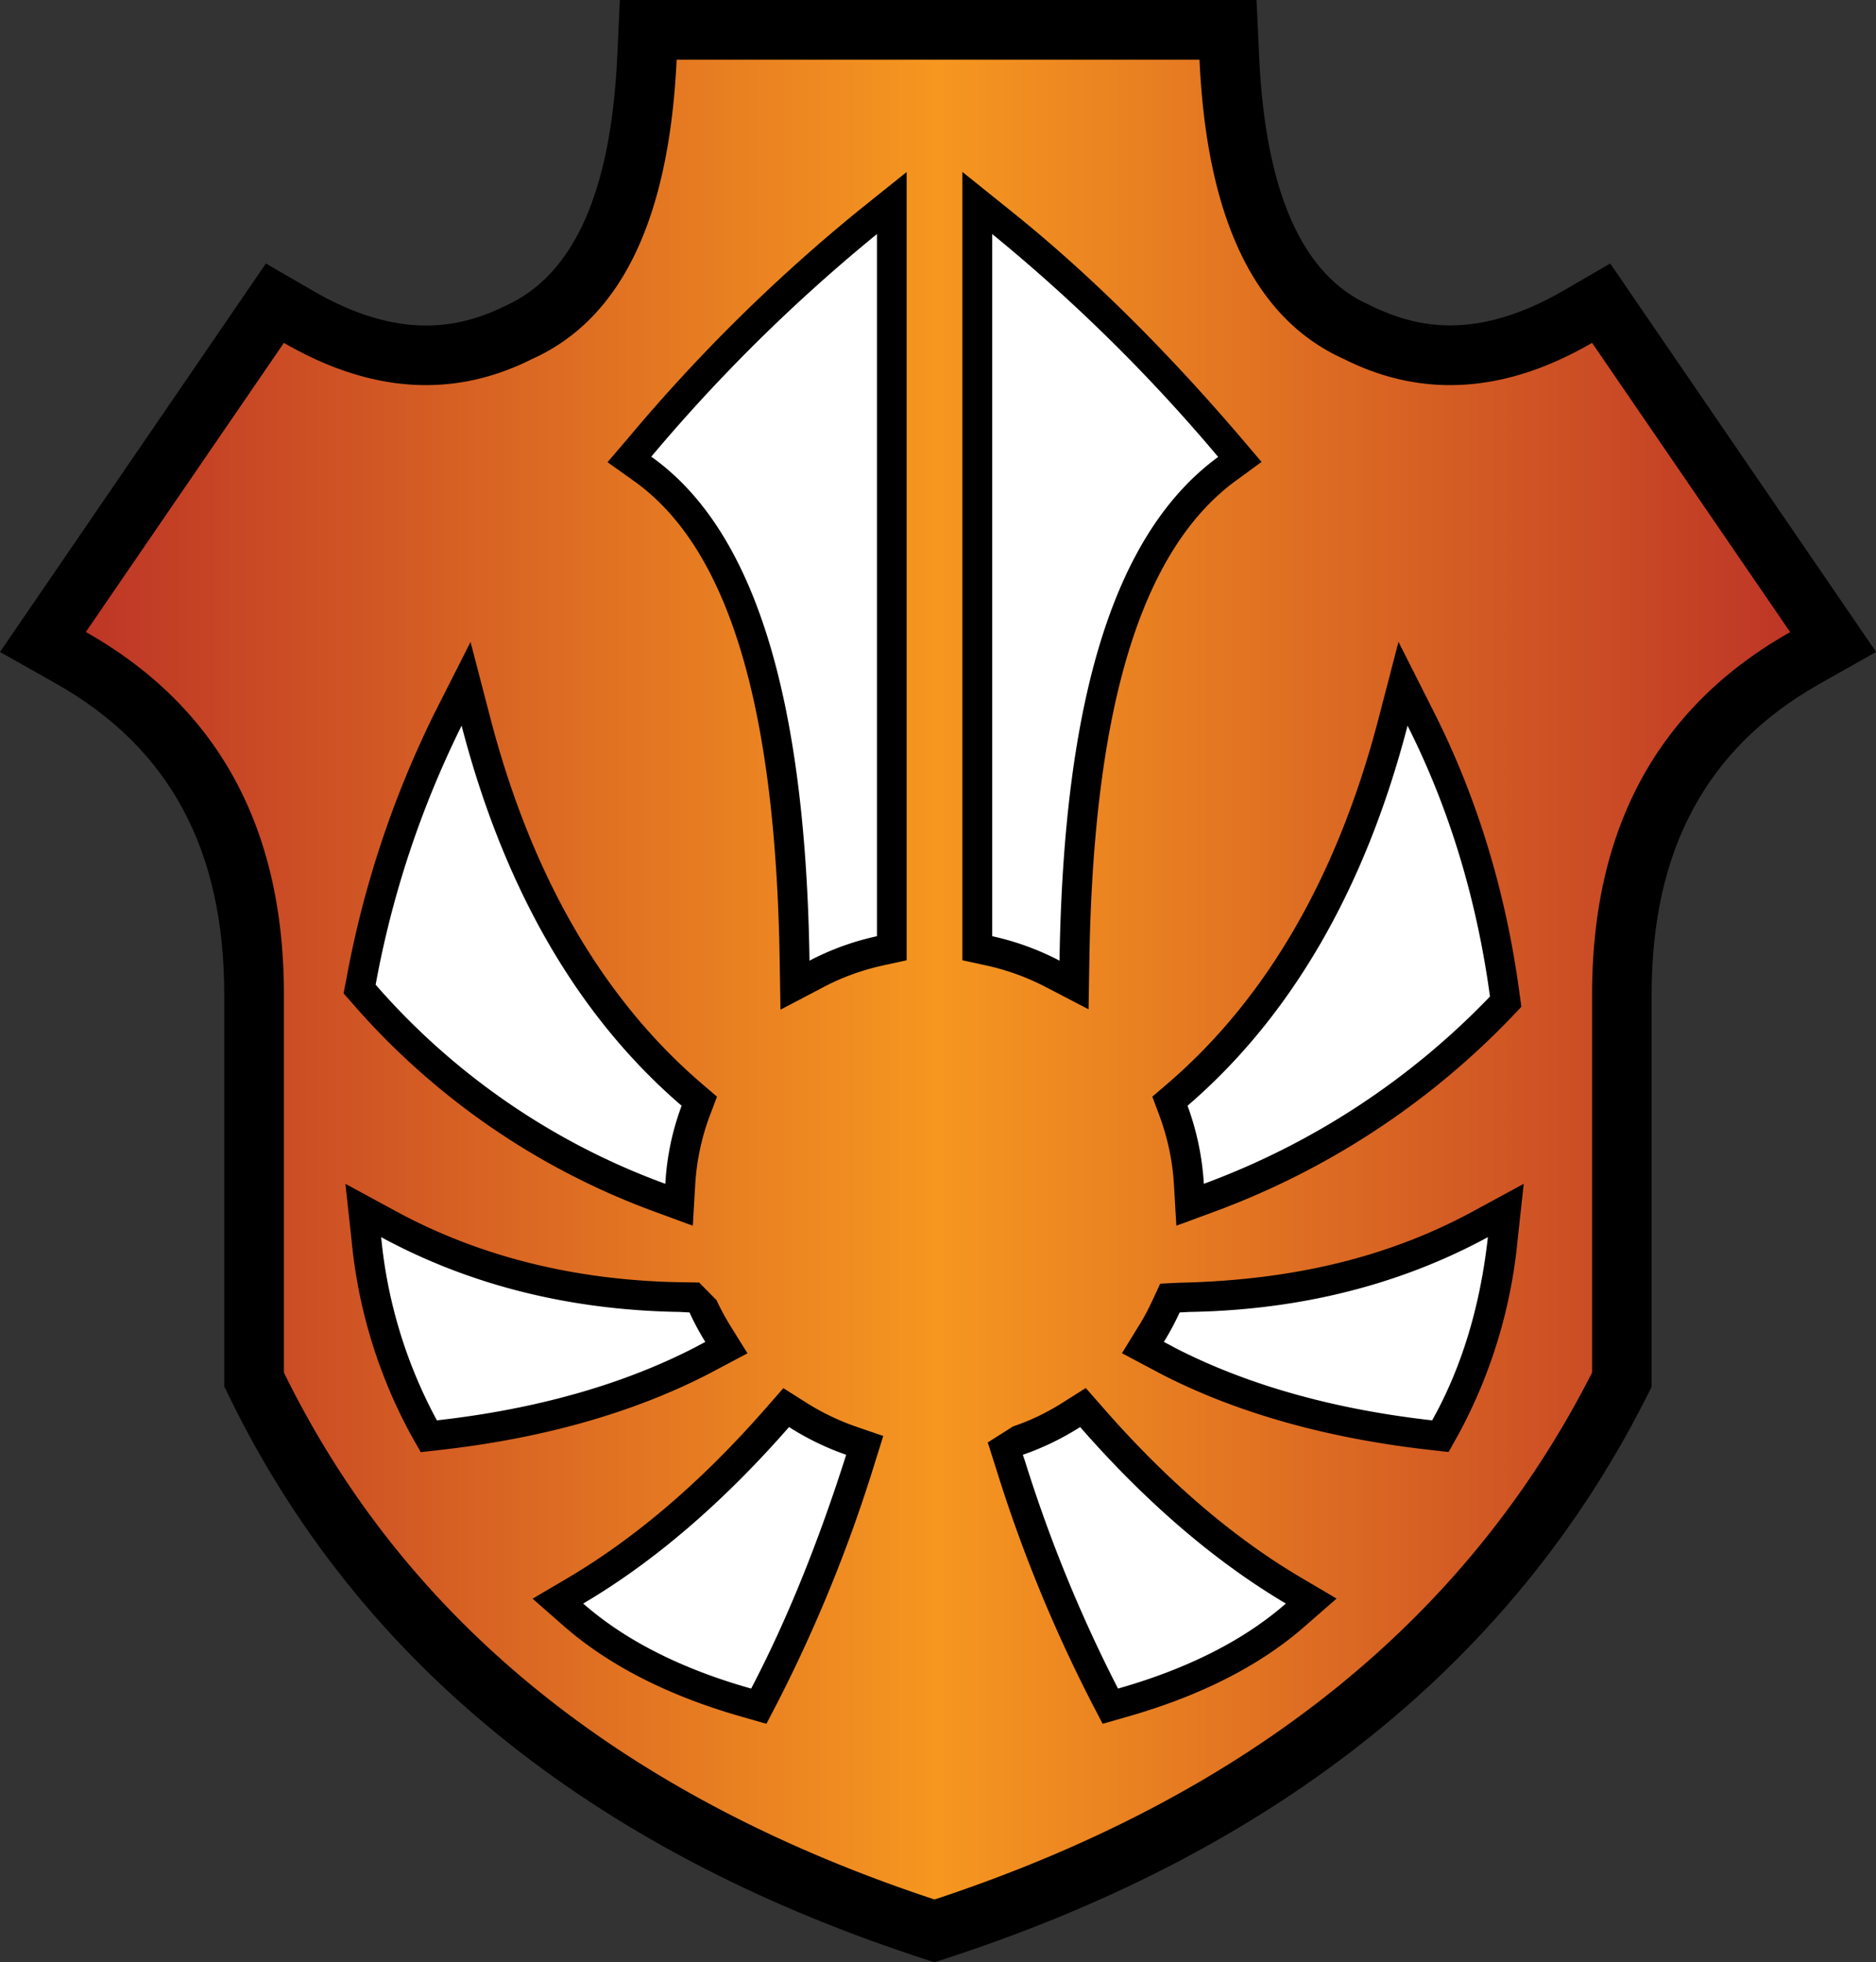
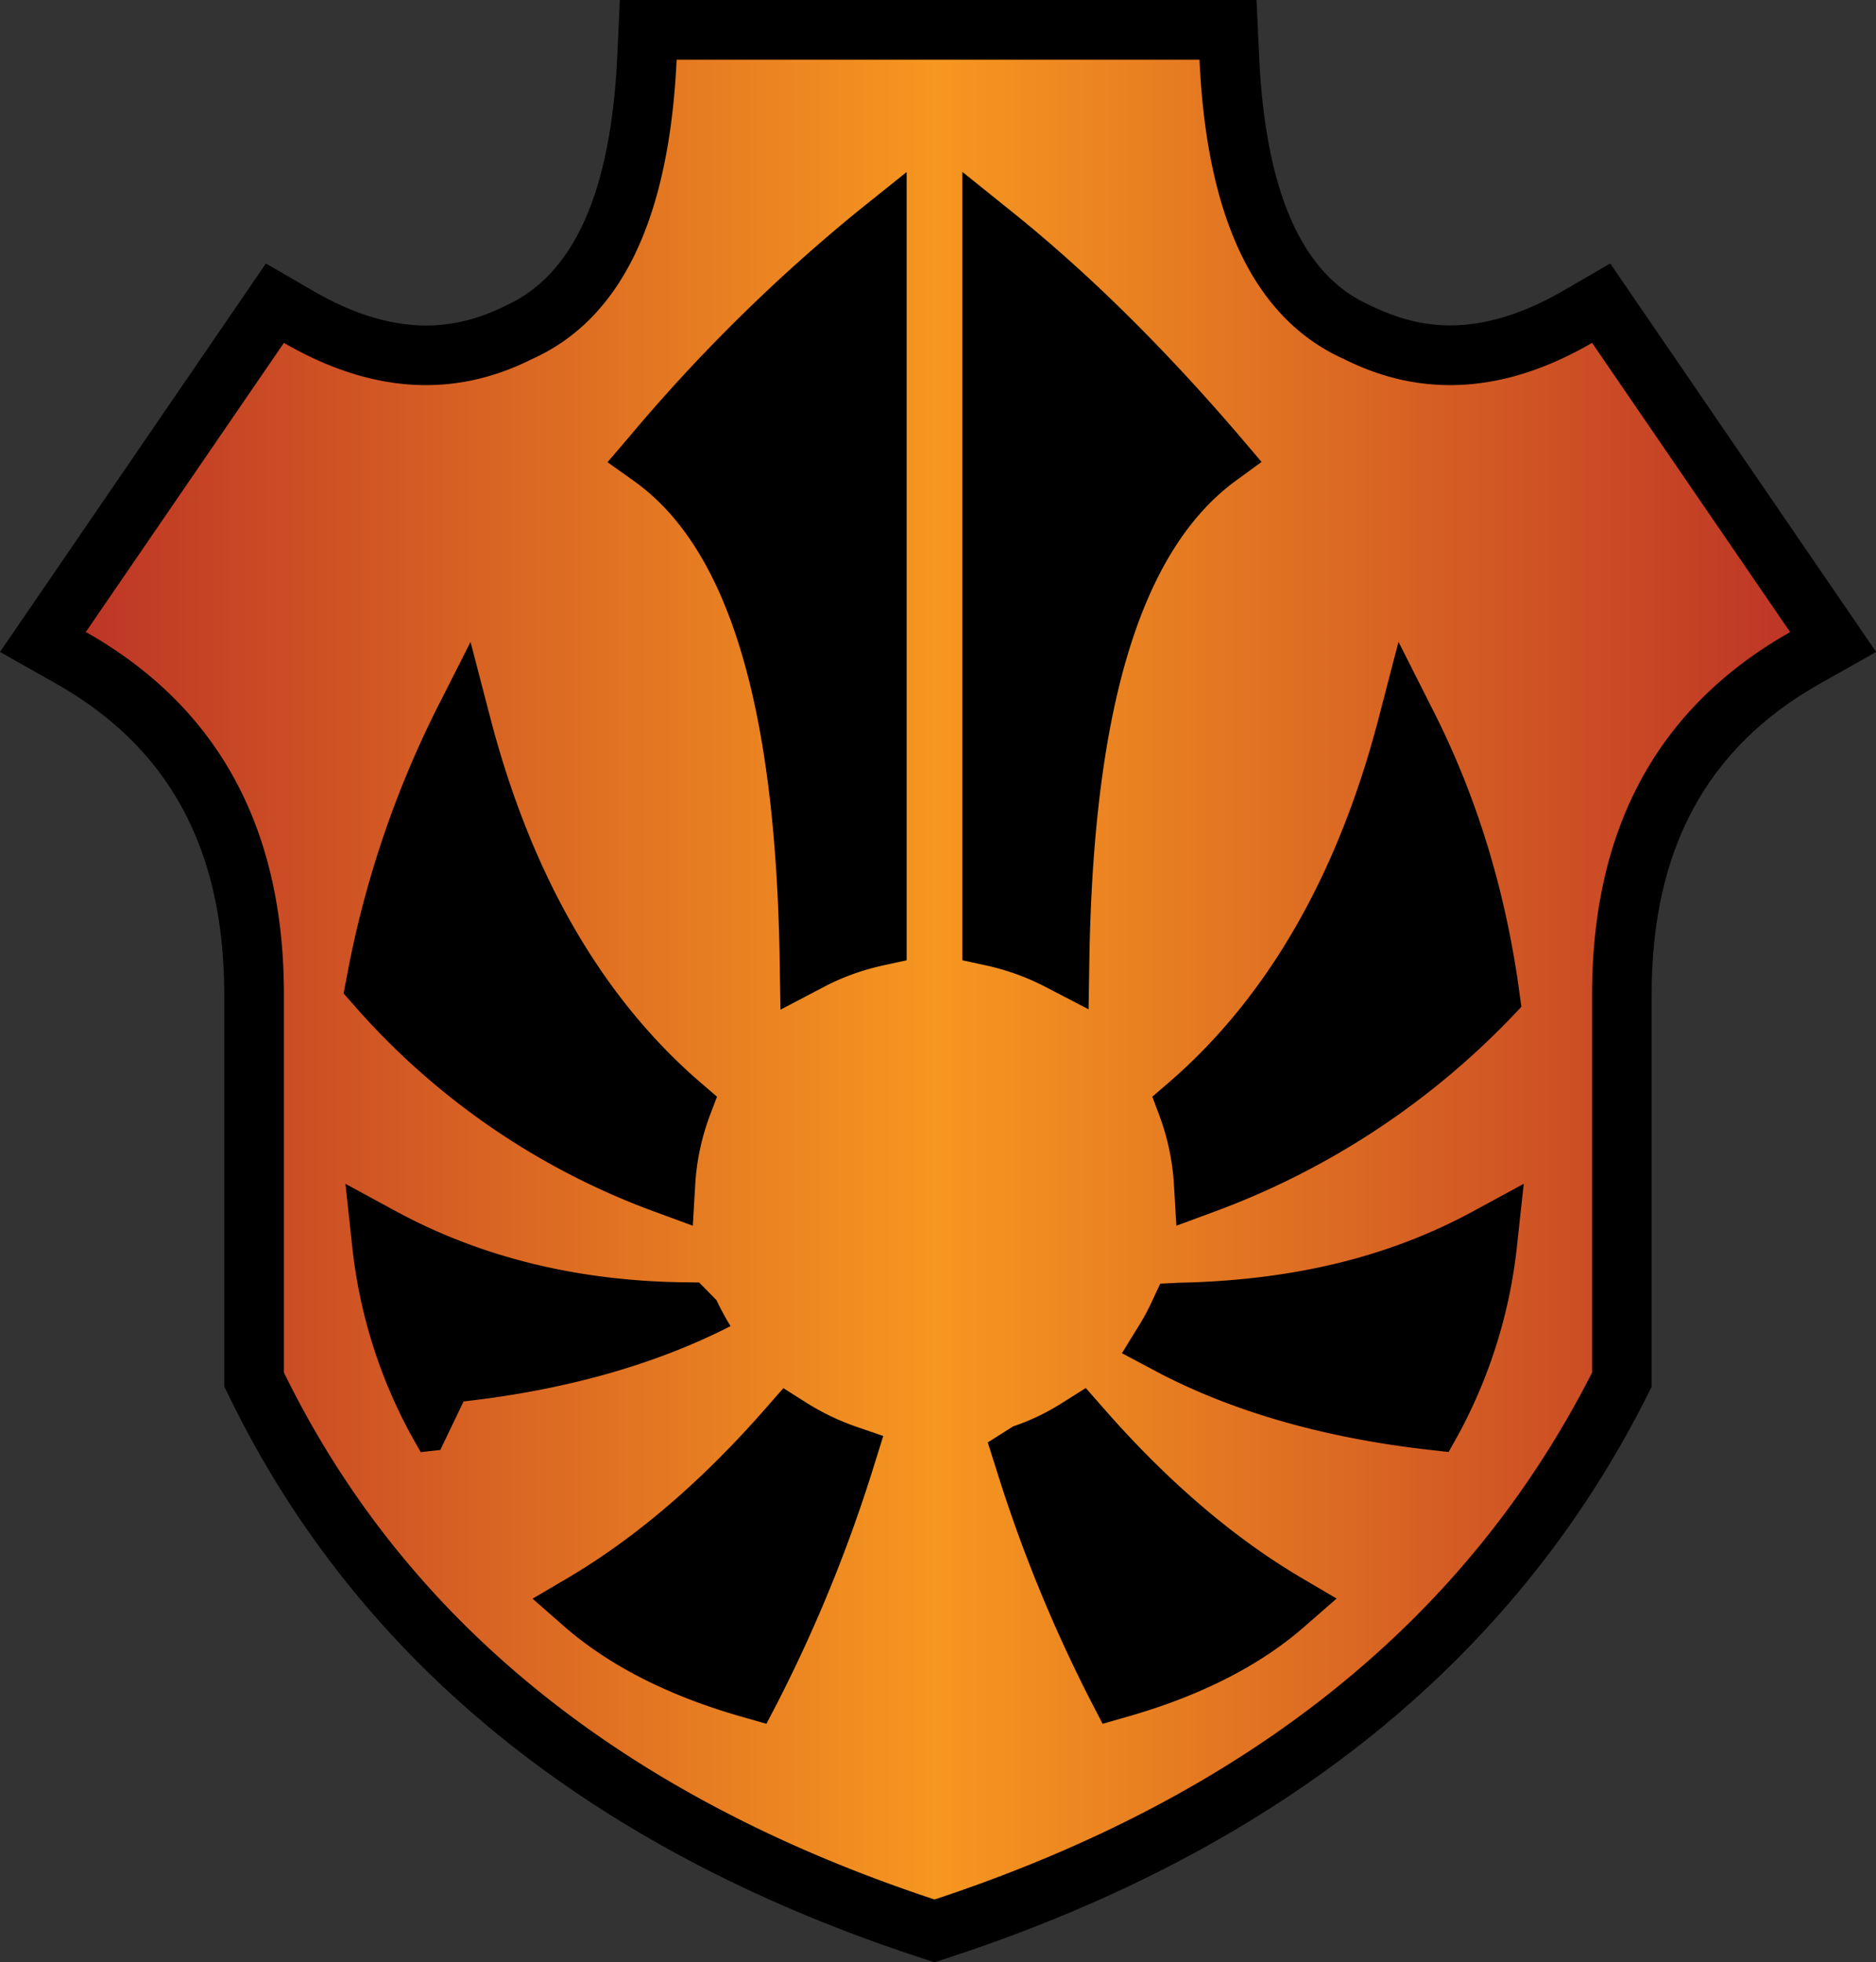
<svg xmlns="http://www.w3.org/2000/svg" width="14.273" height="14.931" viewBox="-0.653 -0.454 14.273 14.931">
  <rect x="-0.653" y="-0.454" width="14.273" height="14.931" fill="#333333" stroke="none" />
  <path d="M6.314 14.431c-2.485-.822-4.24-2.249-5.215-4.241l-.046-.094V7.114c0-1.104-.417-1.877-1.276-2.364l-.43-.243L1.37 1.551l.364.211c.298.173.585.261.853.261.205 0 .402-.049.603-.149.524-.234.805-.869.853-1.895l.02-.433h4.844l.02.433c.047 1.025.327 1.659.833 1.885.219.109.416.158.621.158.268 0 .555-.088.853-.26l.364-.211 2.023 2.956-.431.243c-.859.486-1.277 1.26-1.277 2.364v2.985l-.049.097c-1.01 1.989-2.781 3.414-5.265 4.235l-.143.047-.142-.047z" />
  <linearGradient id="afqa" gradientUnits="userSpaceOnUse" x1="0" y1="7" x2="12.967" y2="7">
    <stop offset="0" stop-color="#be3626" />
    <stop offset=".5" stop-color="#f69720" />
    <stop offset="1" stop-color="#be3626" />
  </linearGradient>
-   <path fill="url(#afqa)" d="M11.46 2.155c-.659.382-1.288.424-1.886.124C8.896 1.976 8.528 1.216 8.473 0H4.495c-.057 1.216-.424 1.976-1.102 2.279-.598.3-1.226.258-1.886-.124L0 4.355c1.004.568 1.507 1.488 1.507 2.758V9.99c.923 1.887 2.573 3.224 4.95 4.01 2.377-.786 4.045-2.123 5.003-4.01V7.114c0-1.271.503-2.19 1.507-2.758L11.46 2.155zM1.982 6.997a7.686 7.686 0 01.674-2.031l.271-.535.151.58c.312 1.196.851 2.13 1.604 2.777l.12.103-.056.148c-.063.17-.1.347-.11.527l-.018.307-.288-.106a5.588 5.588 0 01-2.296-1.579l-.073-.083.021-.108zm.715 3.582l-.149.017-.074-.131a3.857 3.857 0 01-.452-1.48l-.047-.431.381.207c.638.347 1.367.528 2.167.542l.143.002.133.135c.031.068.067.133.106.197l.129.207-.306.162c-.573.293-1.256.486-2.031.573zm3.304.105a11.282 11.282 0 01-.738 1.816l-.085.163L5 12.612c-.563-.159-1.022-.393-1.366-.695l-.235-.206.27-.159c.518-.306 1.026-.742 1.51-1.297l.128-.146.164.104c.124.079.254.142.387.188l.209.072-.066.211zm.245-3.831l-.179.039c-.159.035-.313.09-.456.166l-.326.171-.006-.369c-.03-1.95-.393-3.145-1.109-3.654l-.201-.143.161-.188A12.962 12.962 0 015.877 1.15l.368-.295v5.998zm3.59-1.842l.151-.581.271.537c.327.648.546 1.366.649 2.132l.015.108-.075.079a6.019 6.019 0 01-2.263 1.481l-.287.106-.018-.307a1.815 1.815 0 00-.11-.528l-.055-.147.12-.103c.752-.647 1.291-1.581 1.602-2.777zM6.669 6.853V.854l.368.296c.58.464 1.169 1.045 1.75 1.725l.158.186-.197.144c-.719.528-1.083 1.723-1.113 3.654l-.006.367-.325-.169a1.824 1.824 0 00-.456-.165l-.179-.039zm2.61 5.064c-.343.303-.803.536-1.365.695l-.178.051-.085-.164a11.05 11.05 0 01-.722-1.766l-.067-.211.193-.122c.134-.045.264-.108.388-.188l.165-.104.128.146c.485.556.993.992 1.51 1.297l.27.159-.237.207zm1.614-2.933a3.875 3.875 0 01-.451 1.479l-.074.132-.149-.017c-.776-.088-1.46-.28-2.031-.573l-.305-.162.126-.205c.04-.063.075-.13.107-.199l.058-.125.137-.007c.882-.018 1.61-.199 2.248-.546l.381-.207-.047.43z" />
-   <path fill="#FFF" d="M5.062 12.395c-.532-.15-.96-.368-1.278-.647.538-.317 1.063-.768 1.566-1.343.137.087.282.158.435.211-.218.685-.457 1.27-.723 1.779zm2.791 0a10.899 10.899 0 01-.707-1.729l-.017-.05c.153-.053.299-.124.436-.211.503.575 1.028 1.025 1.565 1.343-.317.278-.746.496-1.277.647zm2.39-2.041c-.748-.084-1.405-.269-1.953-.55a4.35 4.35 0 00-.088-.047 2.08 2.08 0 00.12-.224l.075-.004c.836-.014 1.599-.205 2.27-.569-.058.527-.2.994-.424 1.394zm-7.572 0a3.652 3.652 0 01-.424-1.394c.671.364 1.434.556 2.272.569l.074.004c.035.077.075.151.12.224l-.088.047c-.547.28-1.204.466-1.954.55zm1.738-1.8a5.353 5.353 0 01-2.204-1.515 7.439 7.439 0 01.654-1.971c.323 1.243.885 2.214 1.674 2.892-.071.19-.113.39-.124.594zm4.097 0a2.07 2.07 0 00-.124-.594c.788-.678 1.351-1.649 1.674-2.892.315.625.526 1.316.627 2.061a5.799 5.799 0 01-2.177 1.425zm-3-1.698c-.031-2.025-.426-3.282-1.204-3.835a12.852 12.852 0 011.717-1.694V6.67a2.033 2.033 0 00-.513.186zm1.902 0a2.044 2.044 0 00-.512-.186V1.327a12.937 12.937 0 011.719 1.696c-.787.576-1.176 1.829-1.207 3.833z" />
+   <path fill="url(#afqa)" d="M11.46 2.155c-.659.382-1.288.424-1.886.124C8.896 1.976 8.528 1.216 8.473 0H4.495c-.057 1.216-.424 1.976-1.102 2.279-.598.3-1.226.258-1.886-.124L0 4.355c1.004.568 1.507 1.488 1.507 2.758V9.99c.923 1.887 2.573 3.224 4.95 4.01 2.377-.786 4.045-2.123 5.003-4.01V7.114c0-1.271.503-2.19 1.507-2.758L11.46 2.155zM1.982 6.997a7.686 7.686 0 01.674-2.031l.271-.535.151.58c.312 1.196.851 2.13 1.604 2.777l.12.103-.056.148c-.063.17-.1.347-.11.527l-.018.307-.288-.106a5.588 5.588 0 01-2.296-1.579l-.073-.083.021-.108zm.715 3.582l-.149.017-.074-.131a3.857 3.857 0 01-.452-1.48l-.047-.431.381.207c.638.347 1.367.528 2.167.542l.143.002.133.135c.031.068.067.133.106.197c-.573.293-1.256.486-2.031.573zm3.304.105a11.282 11.282 0 01-.738 1.816l-.085.163L5 12.612c-.563-.159-1.022-.393-1.366-.695l-.235-.206.27-.159c.518-.306 1.026-.742 1.51-1.297l.128-.146.164.104c.124.079.254.142.387.188l.209.072-.066.211zm.245-3.831l-.179.039c-.159.035-.313.09-.456.166l-.326.171-.006-.369c-.03-1.95-.393-3.145-1.109-3.654l-.201-.143.161-.188A12.962 12.962 0 015.877 1.15l.368-.295v5.998zm3.59-1.842l.151-.581.271.537c.327.648.546 1.366.649 2.132l.015.108-.075.079a6.019 6.019 0 01-2.263 1.481l-.287.106-.018-.307a1.815 1.815 0 00-.11-.528l-.055-.147.12-.103c.752-.647 1.291-1.581 1.602-2.777zM6.669 6.853V.854l.368.296c.58.464 1.169 1.045 1.75 1.725l.158.186-.197.144c-.719.528-1.083 1.723-1.113 3.654l-.006.367-.325-.169a1.824 1.824 0 00-.456-.165l-.179-.039zm2.61 5.064c-.343.303-.803.536-1.365.695l-.178.051-.085-.164a11.05 11.05 0 01-.722-1.766l-.067-.211.193-.122c.134-.045.264-.108.388-.188l.165-.104.128.146c.485.556.993.992 1.51 1.297l.27.159-.237.207zm1.614-2.933a3.875 3.875 0 01-.451 1.479l-.074.132-.149-.017c-.776-.088-1.46-.28-2.031-.573l-.305-.162.126-.205c.04-.063.075-.13.107-.199l.058-.125.137-.007c.882-.018 1.61-.199 2.248-.546l.381-.207-.047.43z" />
</svg>